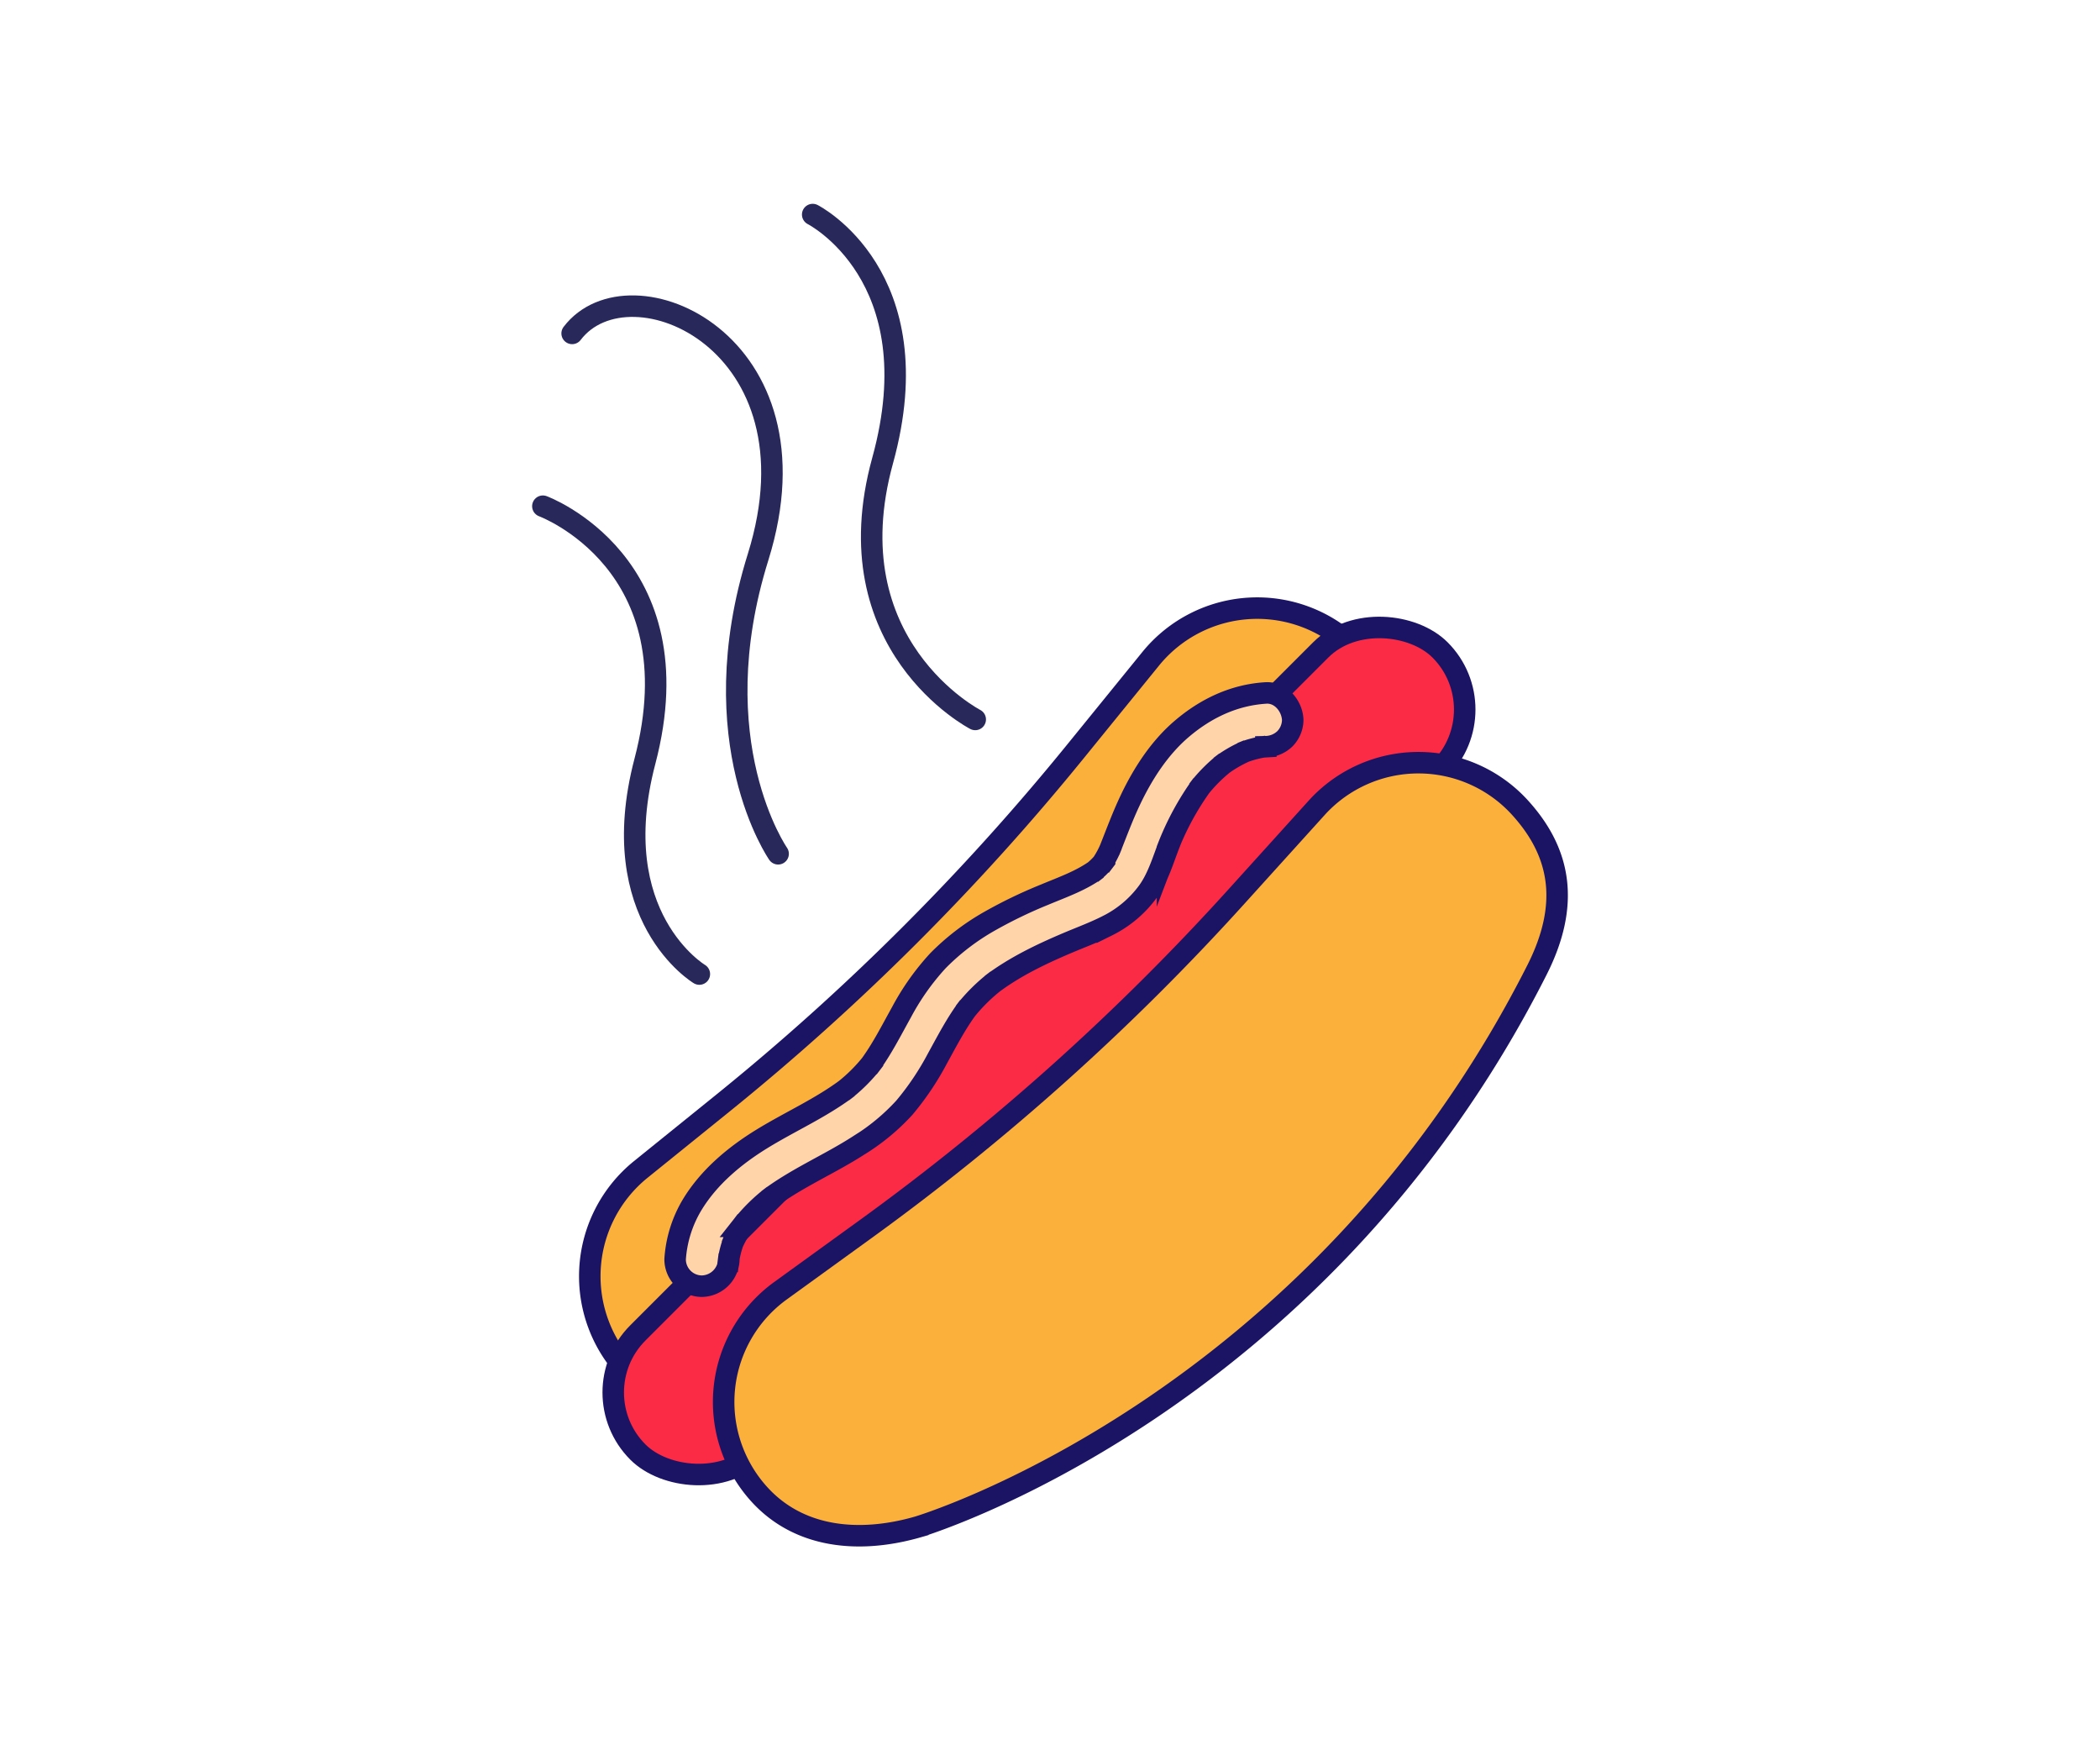
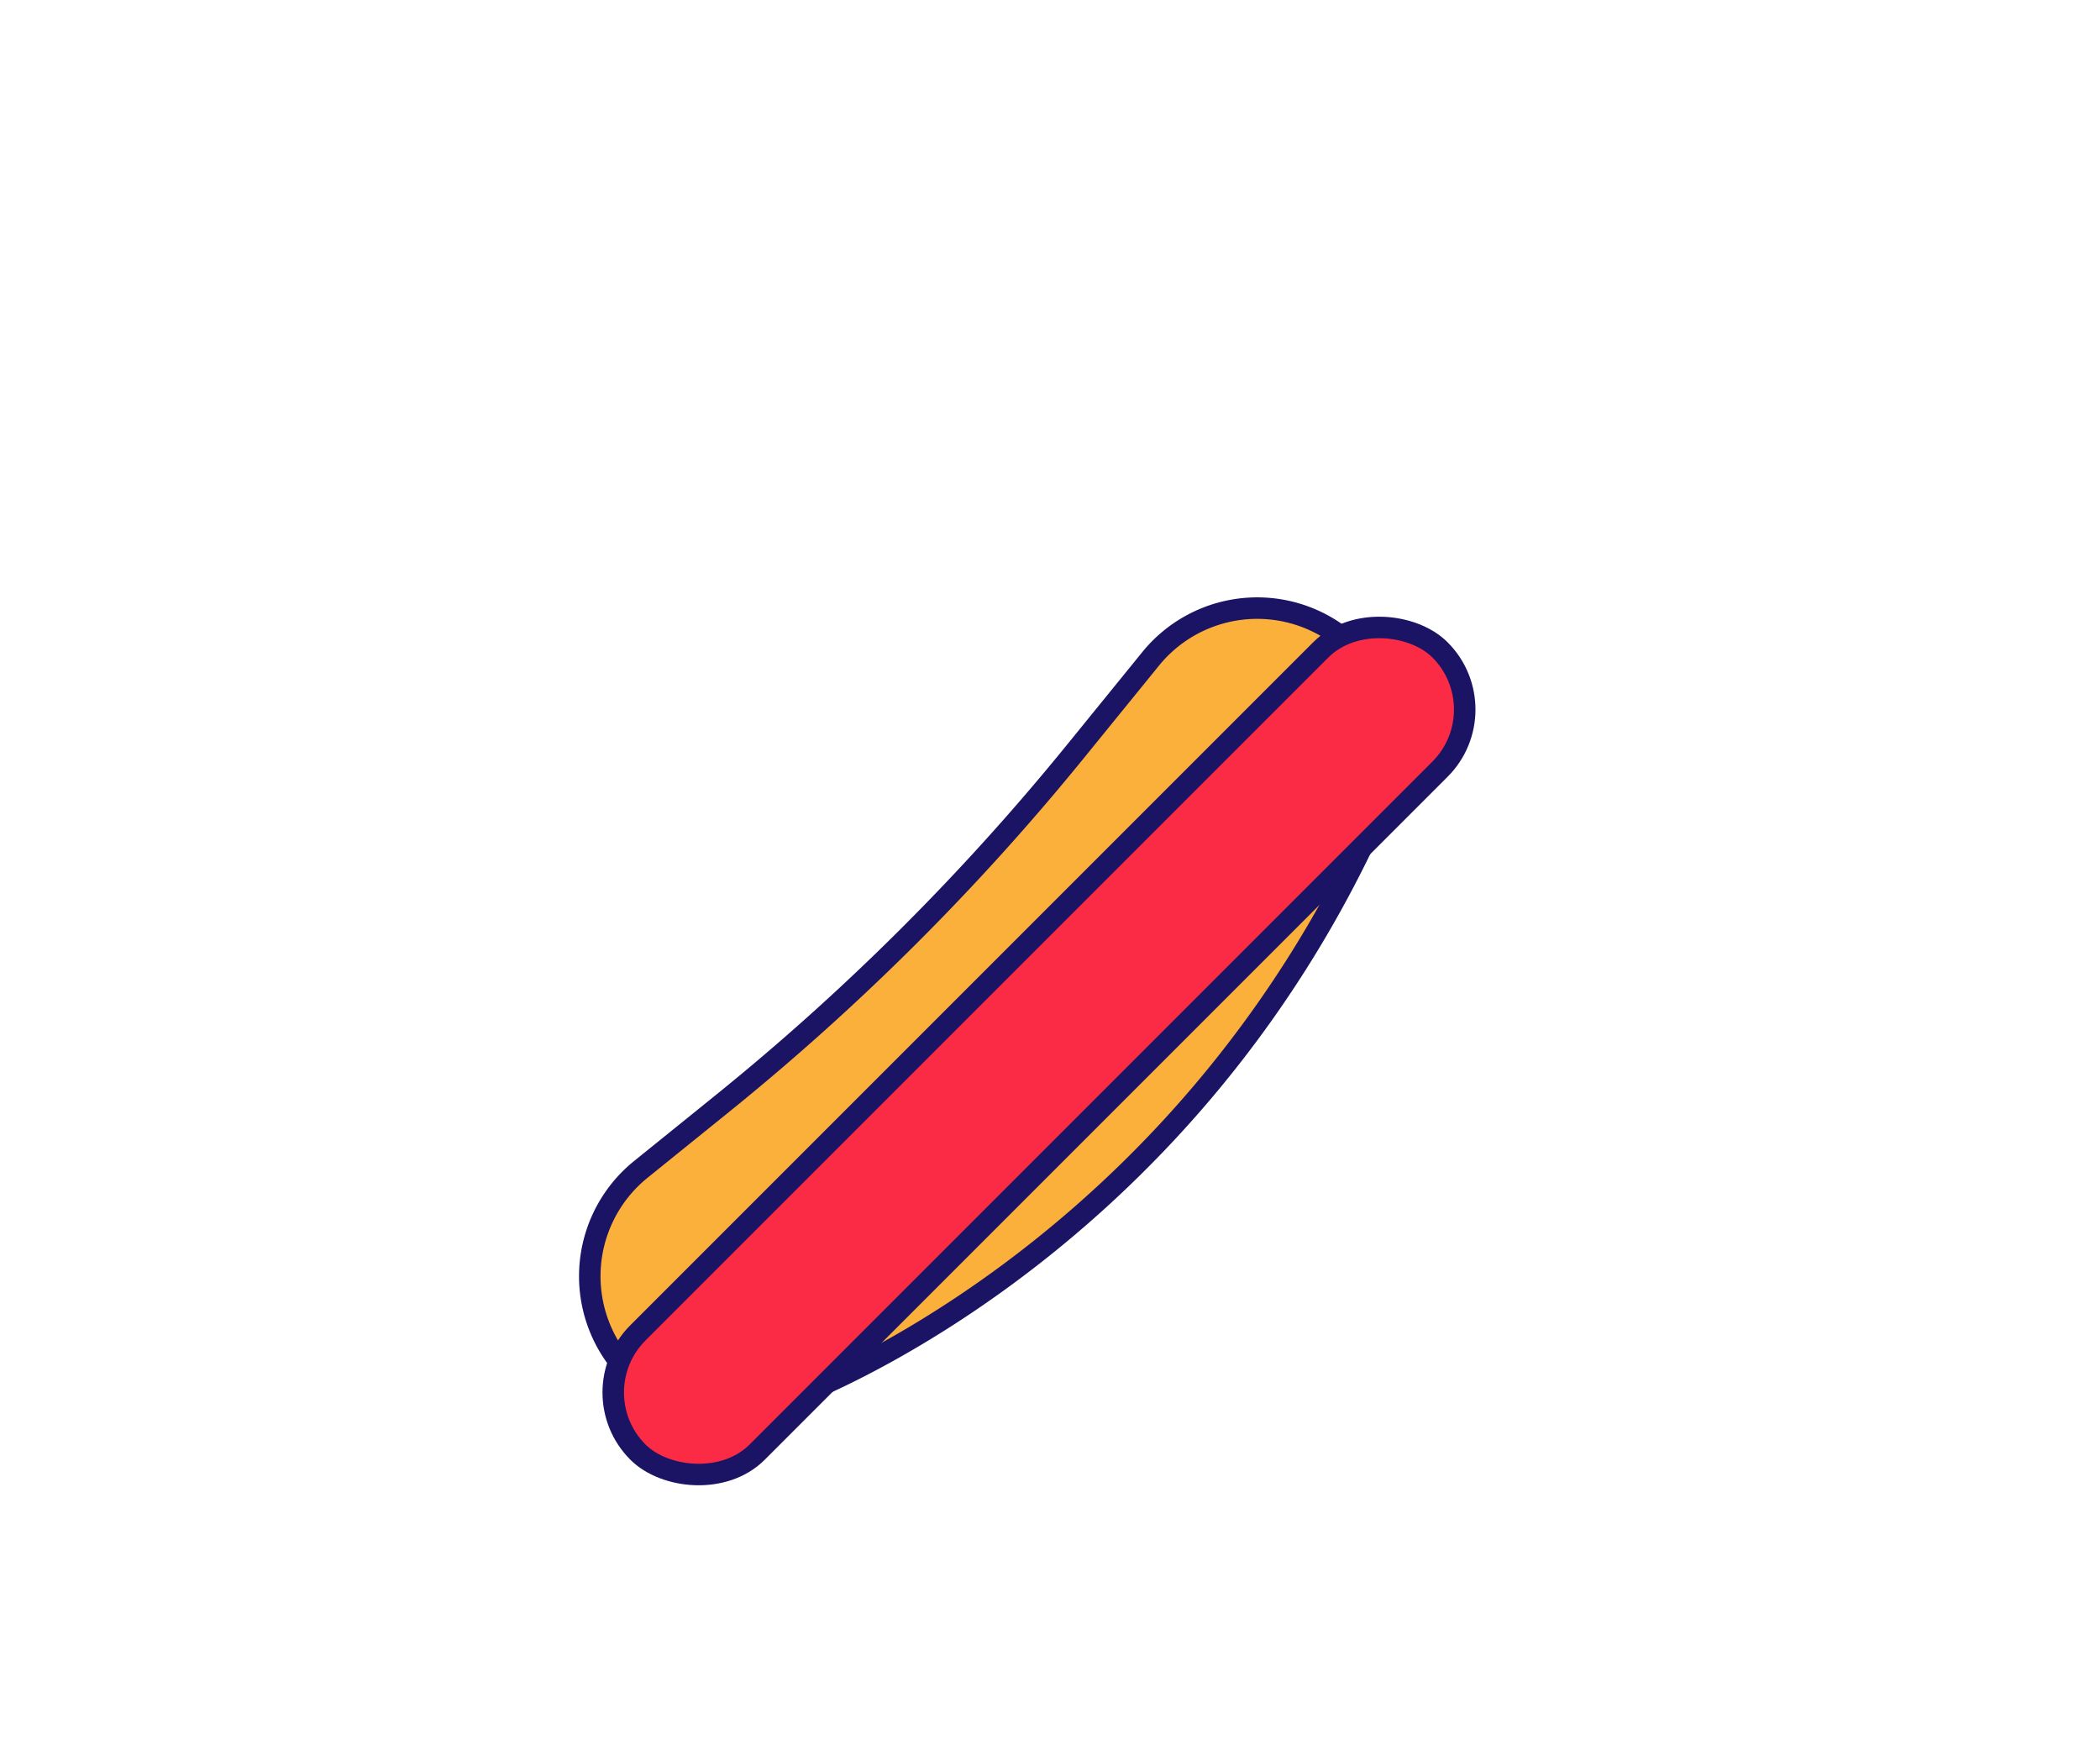
<svg xmlns="http://www.w3.org/2000/svg" id="Esiplaan" viewBox="0 0 600 500">
  <defs>
    <style>.cls-1{fill:none;stroke:#28285b;stroke-linecap:round;stroke-linejoin:round;}.cls-1,.cls-2,.cls-3,.cls-4{stroke-width:6.142px;}.cls-2{fill:#fbb03b;}.cls-2,.cls-3,.cls-4{stroke:#1b1464;stroke-miterlimit:10;}.cls-3{fill:#fc2b45;}.cls-4{fill:#ffd4a9;}</style>
  </defs>
-   <path class="cls-1" d="M163.467,95.245c16.408-21.594,72.334,2.368,53.123,63.907-16.509,52.886,5.73,84.748,5.73,84.748" />
-   <path class="cls-1" d="M278.637,205.522s-41.027-21.156-26.458-73.95S232.2,61.292,232.2,61.292" />
-   <path class="cls-1" d="M155.106,144.607s44.049,16.19,29.156,72.87C172.561,262.012,199.815,278.257,199.815,278.257" />
  <path class="cls-2" d="M394.063,231.153c8.477-19.207,5.064-33.756-7.047-45.866l-.08-.08a39.224,39.224,0,0,0-58.181,3.005L307.297,214.625A682.204,682.204,0,0,1,206.439,315.204L183.088,334.065a39.224,39.224,0,0,0-3.089,58.25l0,0c12.108,12.108,29.453,12.719,45.857,7.052C225.856,399.367,337.331,359.693,394.063,231.153Z" />
  <rect class="cls-3" x="134.805" y="276.141" width="324.091" height="48.188" rx="24.094" transform="translate(-125.353 297.842) rotate(-45)" />
-   <path class="cls-2" d="M439.114,277.133c9.482-18.731,6.844-33.44-4.608-46.175l-.076-.085a39.224,39.224,0,0,0-58.259-.08l-22.826,25.242A682.204,682.204,0,0,1,247.303,351.132l-24.317,17.598a39.224,39.224,0,0,0-6.169,58.005l0,0c11.45,12.732,28.738,14.26,45.42,9.47C262.237,436.204,375.657,402.489,439.114,277.133Z" />
-   <path class="cls-4" d="M208.246,359.746q.048-.672.124-1.34l-.25,1.947a25.937,25.937,0,0,1,1.672-6.362l-.75,1.844a32.357,32.357,0,0,1,4.164-7.14l-1.249,1.637a49.459,49.459,0,0,1,9.06-8.851l-1.637,1.249c8.026-6.108,17.408-10.027,25.864-15.46A60.804,60.804,0,0,0,258.398,316.419a79.554,79.554,0,0,0,9.441-14.048c2.788-5.059,5.442-10.214,8.939-14.835l-1.249,1.637a50.339,50.339,0,0,1,9.314-9.192l-1.637,1.249c6.615-5.004,14.13-8.609,21.734-11.836,3.817-1.62,7.737-3.05,11.436-4.933a31.937,31.937,0,0,0,11.588-9.74c3.035-4.188,4.433-9.435,6.355-14.183l-.75,1.844a79.34,79.34,0,0,1,9.893-18.264l-1.249,1.637a44.011,44.011,0,0,1,7.997-8.061l-1.637,1.249a35.984,35.984,0,0,1,7.989-4.6l-1.844.75a29.603,29.603,0,0,1,7.137-1.875l-1.947.25c.587-.068,1.175-.121,1.765-.157a8.118,8.118,0,0,0,5.429-2.249,7.812,7.812,0,0,0,2.249-5.429c-.169-3.947-3.396-7.939-7.677-7.677-9.074.555-17.129,4.386-23.992,10.228-6.417,5.462-11.178,12.857-14.759,20.416-2.25,4.749-4.055,9.679-6.002,14.554l.75-1.844a26.862,26.862,0,0,1-3.307,6.153l1.249-1.637a21.116,21.116,0,0,1-3.753,3.652l1.637-1.249c-4.554,3.37-9.999,5.227-15.174,7.401A133.5,133.5,0,0,0,282.681,263.189a67.255,67.255,0,0,0-14.688,11.251,70.923,70.923,0,0,0-10.435,14.742c-3.006,5.387-5.773,10.931-9.512,15.865l1.249-1.637a46.888,46.888,0,0,1-8.595,8.494l1.637-1.249c-7.674,5.829-16.546,9.699-24.717,14.732-7.773,4.788-15.06,10.878-19.848,18.756A34.535,34.535,0,0,0,192.892,359.746a7.677,7.677,0,0,0,7.677,7.677,7.868,7.868,0,0,0,7.677-7.677Z" />
</svg>